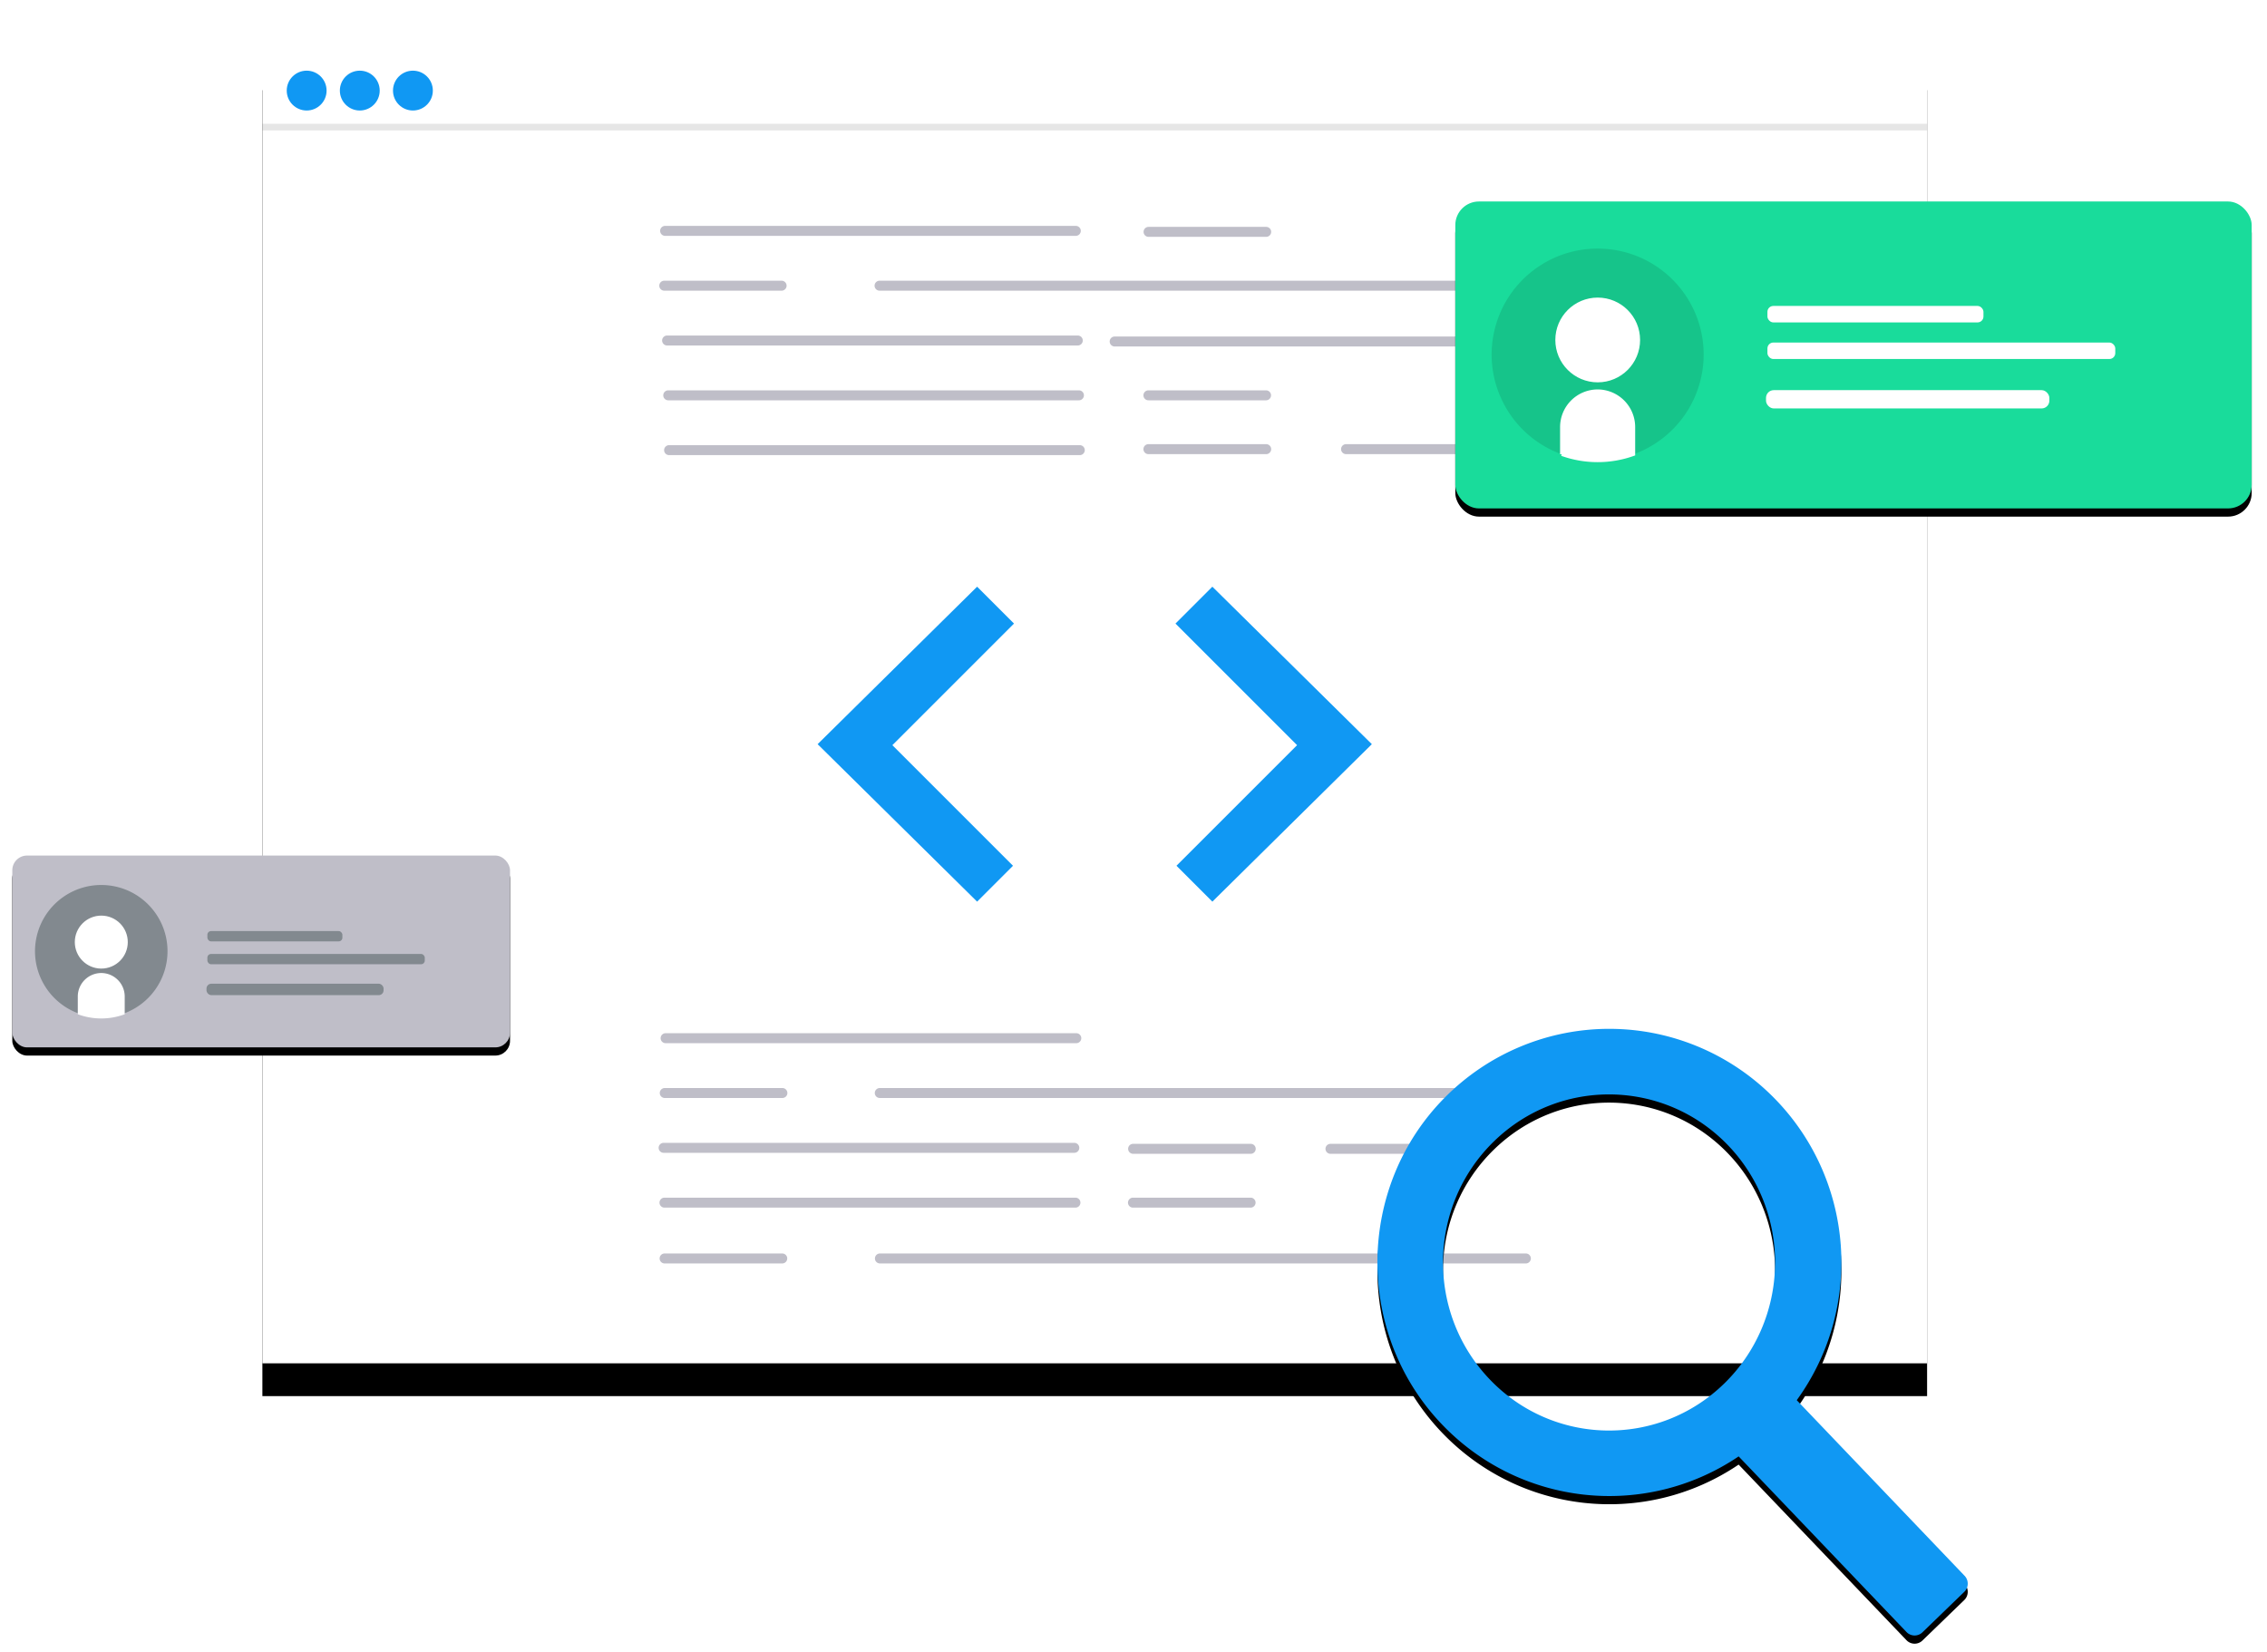
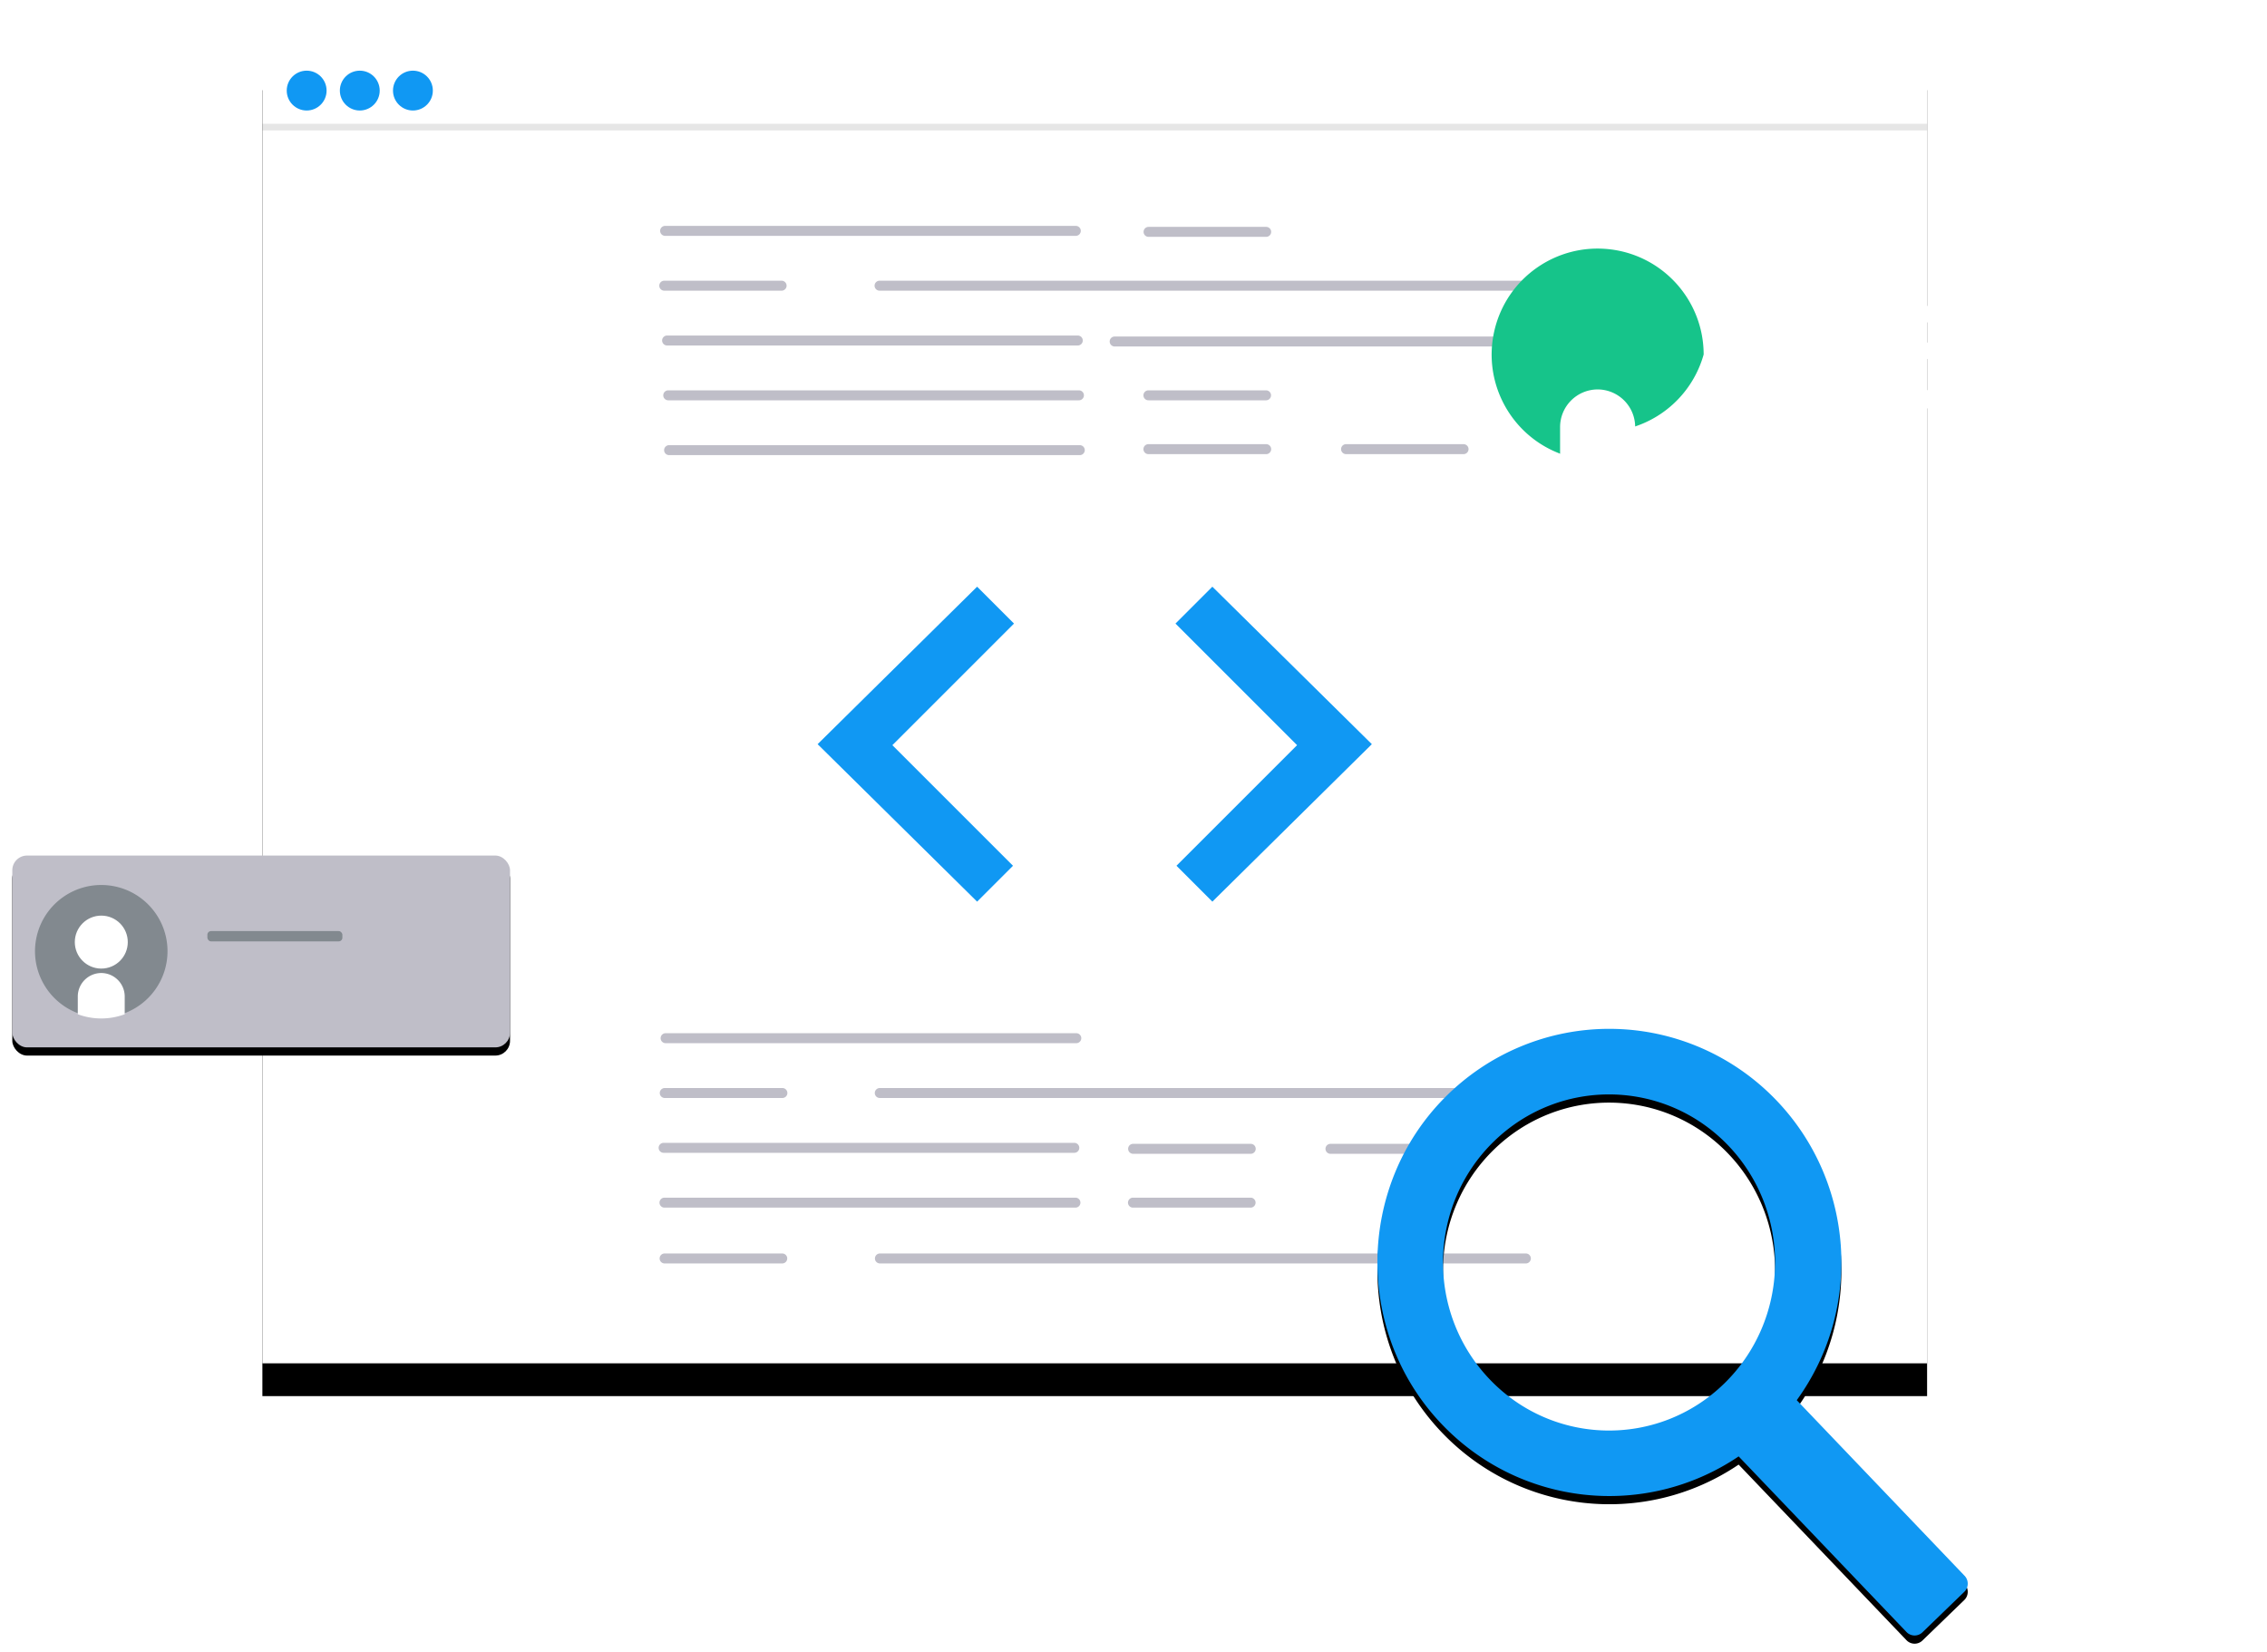
<svg xmlns="http://www.w3.org/2000/svg" xmlns:xlink="http://www.w3.org/1999/xlink" viewBox="0 0 553 403">
  <defs>
    <filter id="b" width="116.3%" height="120.7%" x="-8.1%" y="-8.5%" filterUnits="objectBoundingBox">
      <feOffset dy="6" in="SourceAlpha" result="shadowOffsetOuter1" />
      <feGaussianBlur in="shadowOffsetOuter1" result="shadowBlurOuter1" stdDeviation="10" />
      <feColorMatrix in="shadowBlurOuter1" result="shadowMatrixOuter1" values="0 0 0 0 0.247 0 0 0 0 0.243 0 0 0 0 0.294 0 0 0 0.13 0" />
      <feOffset dy="2" in="SourceAlpha" result="shadowOffsetOuter2" />
      <feGaussianBlur in="shadowOffsetOuter2" result="shadowBlurOuter2" stdDeviation="3" />
      <feColorMatrix in="shadowBlurOuter2" result="shadowMatrixOuter2" values="0 0 0 0 0.247 0 0 0 0 0.243 0 0 0 0 0.294 0 0 0 0.09 0" />
      <feMerge>
        <feMergeNode in="shadowMatrixOuter1" />
        <feMergeNode in="shadowMatrixOuter2" />
      </feMerge>
    </filter>
    <filter id="d" width="106.9%" height="106.8%" x="-3.5%" y="-2.7%" filterUnits="objectBoundingBox">
      <feOffset dy="1" in="SourceAlpha" result="shadowOffsetOuter1" />
      <feGaussianBlur in="shadowOffsetOuter1" result="shadowBlurOuter1" stdDeviation="1.5" />
      <feColorMatrix in="shadowBlurOuter1" result="shadowMatrixOuter1" values="0 0 0 0 0.247 0 0 0 0 0.243 0 0 0 0 0.294 0 0 0 0.1 0" />
      <feOffset dy="1" in="SourceAlpha" result="shadowOffsetOuter2" />
      <feGaussianBlur in="shadowOffsetOuter2" result="shadowBlurOuter2" stdDeviation="1" />
      <feColorMatrix in="shadowBlurOuter2" result="shadowMatrixOuter2" values="0 0 0 0 0.247 0 0 0 0 0.243 0 0 0 0 0.294 0 0 0 0.2 0" />
      <feMerge>
        <feMergeNode in="shadowMatrixOuter1" />
        <feMergeNode in="shadowMatrixOuter2" />
      </feMerge>
    </filter>
    <filter id="f" width="108.2%" height="121.4%" x="-4.1%" y="-8.5%" filterUnits="objectBoundingBox">
      <feOffset dy="1" in="SourceAlpha" result="shadowOffsetOuter1" />
      <feGaussianBlur in="shadowOffsetOuter1" result="shadowBlurOuter1" stdDeviation="1.5" />
      <feColorMatrix in="shadowBlurOuter1" result="shadowMatrixOuter1" values="0 0 0 0 0.247 0 0 0 0 0.243 0 0 0 0 0.294 0 0 0 0.1 0" />
      <feOffset dy="1" in="SourceAlpha" result="shadowOffsetOuter2" />
      <feGaussianBlur in="shadowOffsetOuter2" result="shadowBlurOuter2" stdDeviation="1" />
      <feColorMatrix in="shadowBlurOuter2" result="shadowMatrixOuter2" values="0 0 0 0 0.247 0 0 0 0 0.243 0 0 0 0 0.294 0 0 0 0.2 0" />
      <feMerge>
        <feMergeNode in="shadowMatrixOuter1" />
        <feMergeNode in="shadowMatrixOuter2" />
      </feMerge>
    </filter>
    <filter id="h" width="105.1%" height="113.4%" x="-2.6%" y="-5.3%" filterUnits="objectBoundingBox">
      <feOffset dy="1" in="SourceAlpha" result="shadowOffsetOuter1" />
      <feGaussianBlur in="shadowOffsetOuter1" result="shadowBlurOuter1" stdDeviation="1.5" />
      <feColorMatrix in="shadowBlurOuter1" result="shadowMatrixOuter1" values="0 0 0 0 0.247 0 0 0 0 0.243 0 0 0 0 0.294 0 0 0 0.1 0" />
      <feOffset dy="1" in="SourceAlpha" result="shadowOffsetOuter2" />
      <feGaussianBlur in="shadowOffsetOuter2" result="shadowBlurOuter2" stdDeviation="1" />
      <feColorMatrix in="shadowBlurOuter2" result="shadowMatrixOuter2" values="0 0 0 0 0.247 0 0 0 0 0.243 0 0 0 0 0.294 0 0 0 0.2 0" />
      <feMerge>
        <feMergeNode in="shadowMatrixOuter1" />
        <feMergeNode in="shadowMatrixOuter2" />
      </feMerge>
    </filter>
    <rect id="e" width="121.414" height="46.8" x="0" y=".722" rx="3.6" />
-     <rect id="g" width="194.263" height="74.88" x="0" y=".156" rx="5.76" />
    <path id="a" d="M.105 0h406.08v318.6H.105z" />
    <path id="c" d="M430.38 254.498c-10.574-11.072-25.142-17.38-40.401-17.496-15.26-.116-29.92 5.97-40.66 16.881-21.434 21.747-21.797 57.155-.832 79.345 19.014 20.154 49.7 23.568 72.629 8.08l40.938 42.839a2.749 2.749 0 0 0 1.932.853 2.747 2.747 0 0 0 1.965-.775l10.201-9.872a2.783 2.783 0 0 0 .078-3.922l-40.938-42.839c16.2-22.337 14.13-53.155-4.911-73.094Zm-12.803 69.05c-16.12 15.698-41.758 15.195-57.265-1.124-15.506-16.319-15.01-42.274 1.11-57.972s41.759-15.195 57.265 1.124c7.447 7.836 11.514 18.347 11.305 29.219-.208 10.872-4.674 21.215-12.415 28.753Z" />
  </defs>
  <g fill="none" fill-rule="evenodd" transform="translate(3 14)">
    <g transform="translate(60.9)">
      <use xlink:href="#a" fill="#000" filter="url(#b)" />
      <use xlink:href="#a" fill="#FFF" />
      <path fill="#BFBEC8" fill-rule="nonzero" d="M198.525 43.54H98.345a1.216 1.216 0 1 1 0-2.432h100.18a1.216 1.216 0 0 1 0 2.432zm109.662 13.373H150.623a1.216 1.216 0 0 1 0-2.431h157.564a1.216 1.216 0 0 1 0 2.431zM199.011 70.287H98.83a1.216 1.216 0 1 1 0-2.432h100.18a1.216 1.216 0 1 1 0 2.432zm109.176.243h-100.18a1.216 1.216 0 0 1 0-2.432h100.18a1.216 1.216 0 0 1 0 2.432zM199.254 83.66H99.074a1.216 1.216 0 0 1 0-2.431h100.18a1.216 1.216 0 1 1 0 2.431zm.243 13.374H99.317a1.216 1.216 0 0 1 0-2.432h100.18a1.216 1.216 0 0 1 0 2.432zm45.47-53.251h-28.692a1.216 1.216 0 1 1 0-2.432h28.692a1.216 1.216 0 0 1 0 2.432zm0 39.877h-28.692a1.216 1.216 0 1 1 0-2.431h28.692a1.216 1.216 0 0 1 0 2.431zm0 13.13h-28.692a1.216 1.216 0 1 1 0-2.431h28.692a1.216 1.216 0 1 1 0 2.432zm48.145 0h-28.693a1.216 1.216 0 0 1 0-2.431h28.693a1.216 1.216 0 1 1 0 2.432zM126.794 56.914H98.102a1.216 1.216 0 0 1 0-2.431h28.692a1.216 1.216 0 0 1 0 2.431zm71.852 183.582H98.466a1.216 1.216 0 0 1 0-2.432h100.18a1.216 1.216 0 1 1 0 2.432zm-.486 26.747H97.98a1.216 1.216 0 0 1 0-2.432h100.18a1.216 1.216 0 1 1 0 2.432zm.243 13.373H98.223a1.216 1.216 0 1 1 0-2.431h100.18a1.216 1.216 0 1 1 0 2.431zm42.795-13.13h-28.692a1.216 1.216 0 0 1 0-2.432h28.692a1.216 1.216 0 1 1 0 2.432zm0 13.13h-28.692a1.216 1.216 0 1 1 0-2.431h28.692a1.216 1.216 0 0 1 0 2.431zm48.145-13.13H260.65a1.216 1.216 0 0 1 0-2.432h28.692a1.216 1.216 0 1 1 0 2.432zm18.966-13.617H150.745a1.216 1.216 0 1 1 0-2.431h157.564a1.216 1.216 0 1 1 0 2.431zm-181.393 0H98.223a1.216 1.216 0 0 1 0-2.431h28.693a1.216 1.216 0 1 1 0 2.431zm181.393 40.364H150.745a1.216 1.216 0 1 1 0-2.432h157.564a1.216 1.216 0 0 1 0 2.432zm-181.393 0H98.223a1.216 1.216 0 1 1 0-2.432h28.693a1.216 1.216 0 1 1 0 2.432z" />
      <path fill="#1098F3" fill-rule="nonzero" d="m174.452 129.13-38.904 38.419 38.904 38.418 8.754-8.754-29.422-29.421 29.665-29.665zm57.385 0 38.904 38.419-38.904 38.418-8.754-8.754 29.422-29.421-29.665-29.665z" />
      <circle cx="10.905" cy="8.1" r="4.86" fill="#1098F3" fill-rule="nonzero" />
      <circle cx="23.865" cy="8.1" r="4.86" fill="#1098F3" fill-rule="nonzero" />
      <circle cx="36.825" cy="8.1" r="4.86" fill="#1098F3" fill-rule="nonzero" />
      <path fill="#000" fill-rule="nonzero" d="M.105 16.2h406.08v1.62H.105z" opacity=".1" />
    </g>
    <use xlink:href="#c" fill="#000" filter="url(#d)" />
    <use xlink:href="#c" fill="#1098F3" />
    <g transform="translate(0 194)">
      <use xlink:href="#e" fill="#000" filter="url(#f)" />
      <use xlink:href="#e" fill="#BFBEC8" />
      <rect width="32.935" height="2.511" x="47.586" y="19.149" fill="#82898F" fill-rule="nonzero" rx=".9" />
-       <rect width="53.032" height="2.511" x="47.586" y="24.73" fill="#82898F" fill-rule="nonzero" rx=".9" />
-       <rect width="43.2" height="2.79" x="47.37" y="31.988" fill="#82898F" fill-rule="nonzero" rx="1.181" />
      <path fill="#82898F" fill-rule="nonzero" d="M37.862 24.057c-.003-8.205-6.156-15.106-14.307-16.046-8.152-.94-15.714 4.377-17.587 12.366-1.872 7.989 2.54 16.113 10.26 18.892v-4.166a5.489 5.489 0 0 1 5.474-5.473 5.489 5.489 0 0 1 5.473 5.473v4.162a16.168 16.168 0 0 0 10.687-15.208Z" />
      <circle cx="21.71" cy="21.836" r="6.211" fill="#FFF" fill-rule="nonzero" stroke="#FFF" stroke-width=".5" />
      <path fill="#FFF" fill-rule="nonzero" stroke="#FFF" stroke-width=".5" d="M21.698 29.63a5.489 5.489 0 0 0-5.473 5.473v4.162a16.221 16.221 0 0 0 10.947 0v-4.162a5.489 5.489 0 0 0-5.474-5.473Z" />
    </g>
    <g transform="translate(352 35)">
      <use xlink:href="#g" fill="#000" filter="url(#h)" />
      <use xlink:href="#g" fill="#19DC9B" />
      <rect width="52.697" height="4.018" x="76.137" y="25.639" fill="#FFF" fill-rule="nonzero" rx="1.44" />
      <rect width="84.852" height="4.018" x="76.137" y="34.568" fill="#FFF" fill-rule="nonzero" rx="1.44" />
      <rect width="69.12" height="4.464" x="75.791" y="46.181" fill="#FFF" fill-rule="nonzero" rx="1.89" />
-       <path fill="#16C48A" fill-rule="nonzero" d="M60.58 37.491c-.006-13.129-9.85-24.169-22.893-25.674-13.042-1.505-25.142 7.004-28.138 19.786-2.995 12.783 4.064 25.781 16.417 30.228v-6.666a8.782 8.782 0 0 1 8.757-8.757 8.782 8.782 0 0 1 8.758 8.757v6.66A25.868 25.868 0 0 0 60.579 37.49Z" />
-       <circle cx="34.736" cy="33.938" r="9.938" fill="#FFF" fill-rule="nonzero" stroke="#FFF" stroke-width=".8" />
+       <path fill="#16C48A" fill-rule="nonzero" d="M60.58 37.491c-.006-13.129-9.85-24.169-22.893-25.674-13.042-1.505-25.142 7.004-28.138 19.786-2.995 12.783 4.064 25.781 16.417 30.228v-6.666a8.782 8.782 0 0 1 8.757-8.757 8.782 8.782 0 0 1 8.758 8.757A25.868 25.868 0 0 0 60.579 37.49Z" />
      <path fill="#FFF" fill-rule="nonzero" stroke="#FFF" stroke-width=".8" d="M34.717 46.408a8.782 8.782 0 0 0-8.757 8.757v6.66a25.954 25.954 0 0 0 17.515 0v-6.66a8.782 8.782 0 0 0-8.758-8.757Z" />
    </g>
  </g>
</svg>